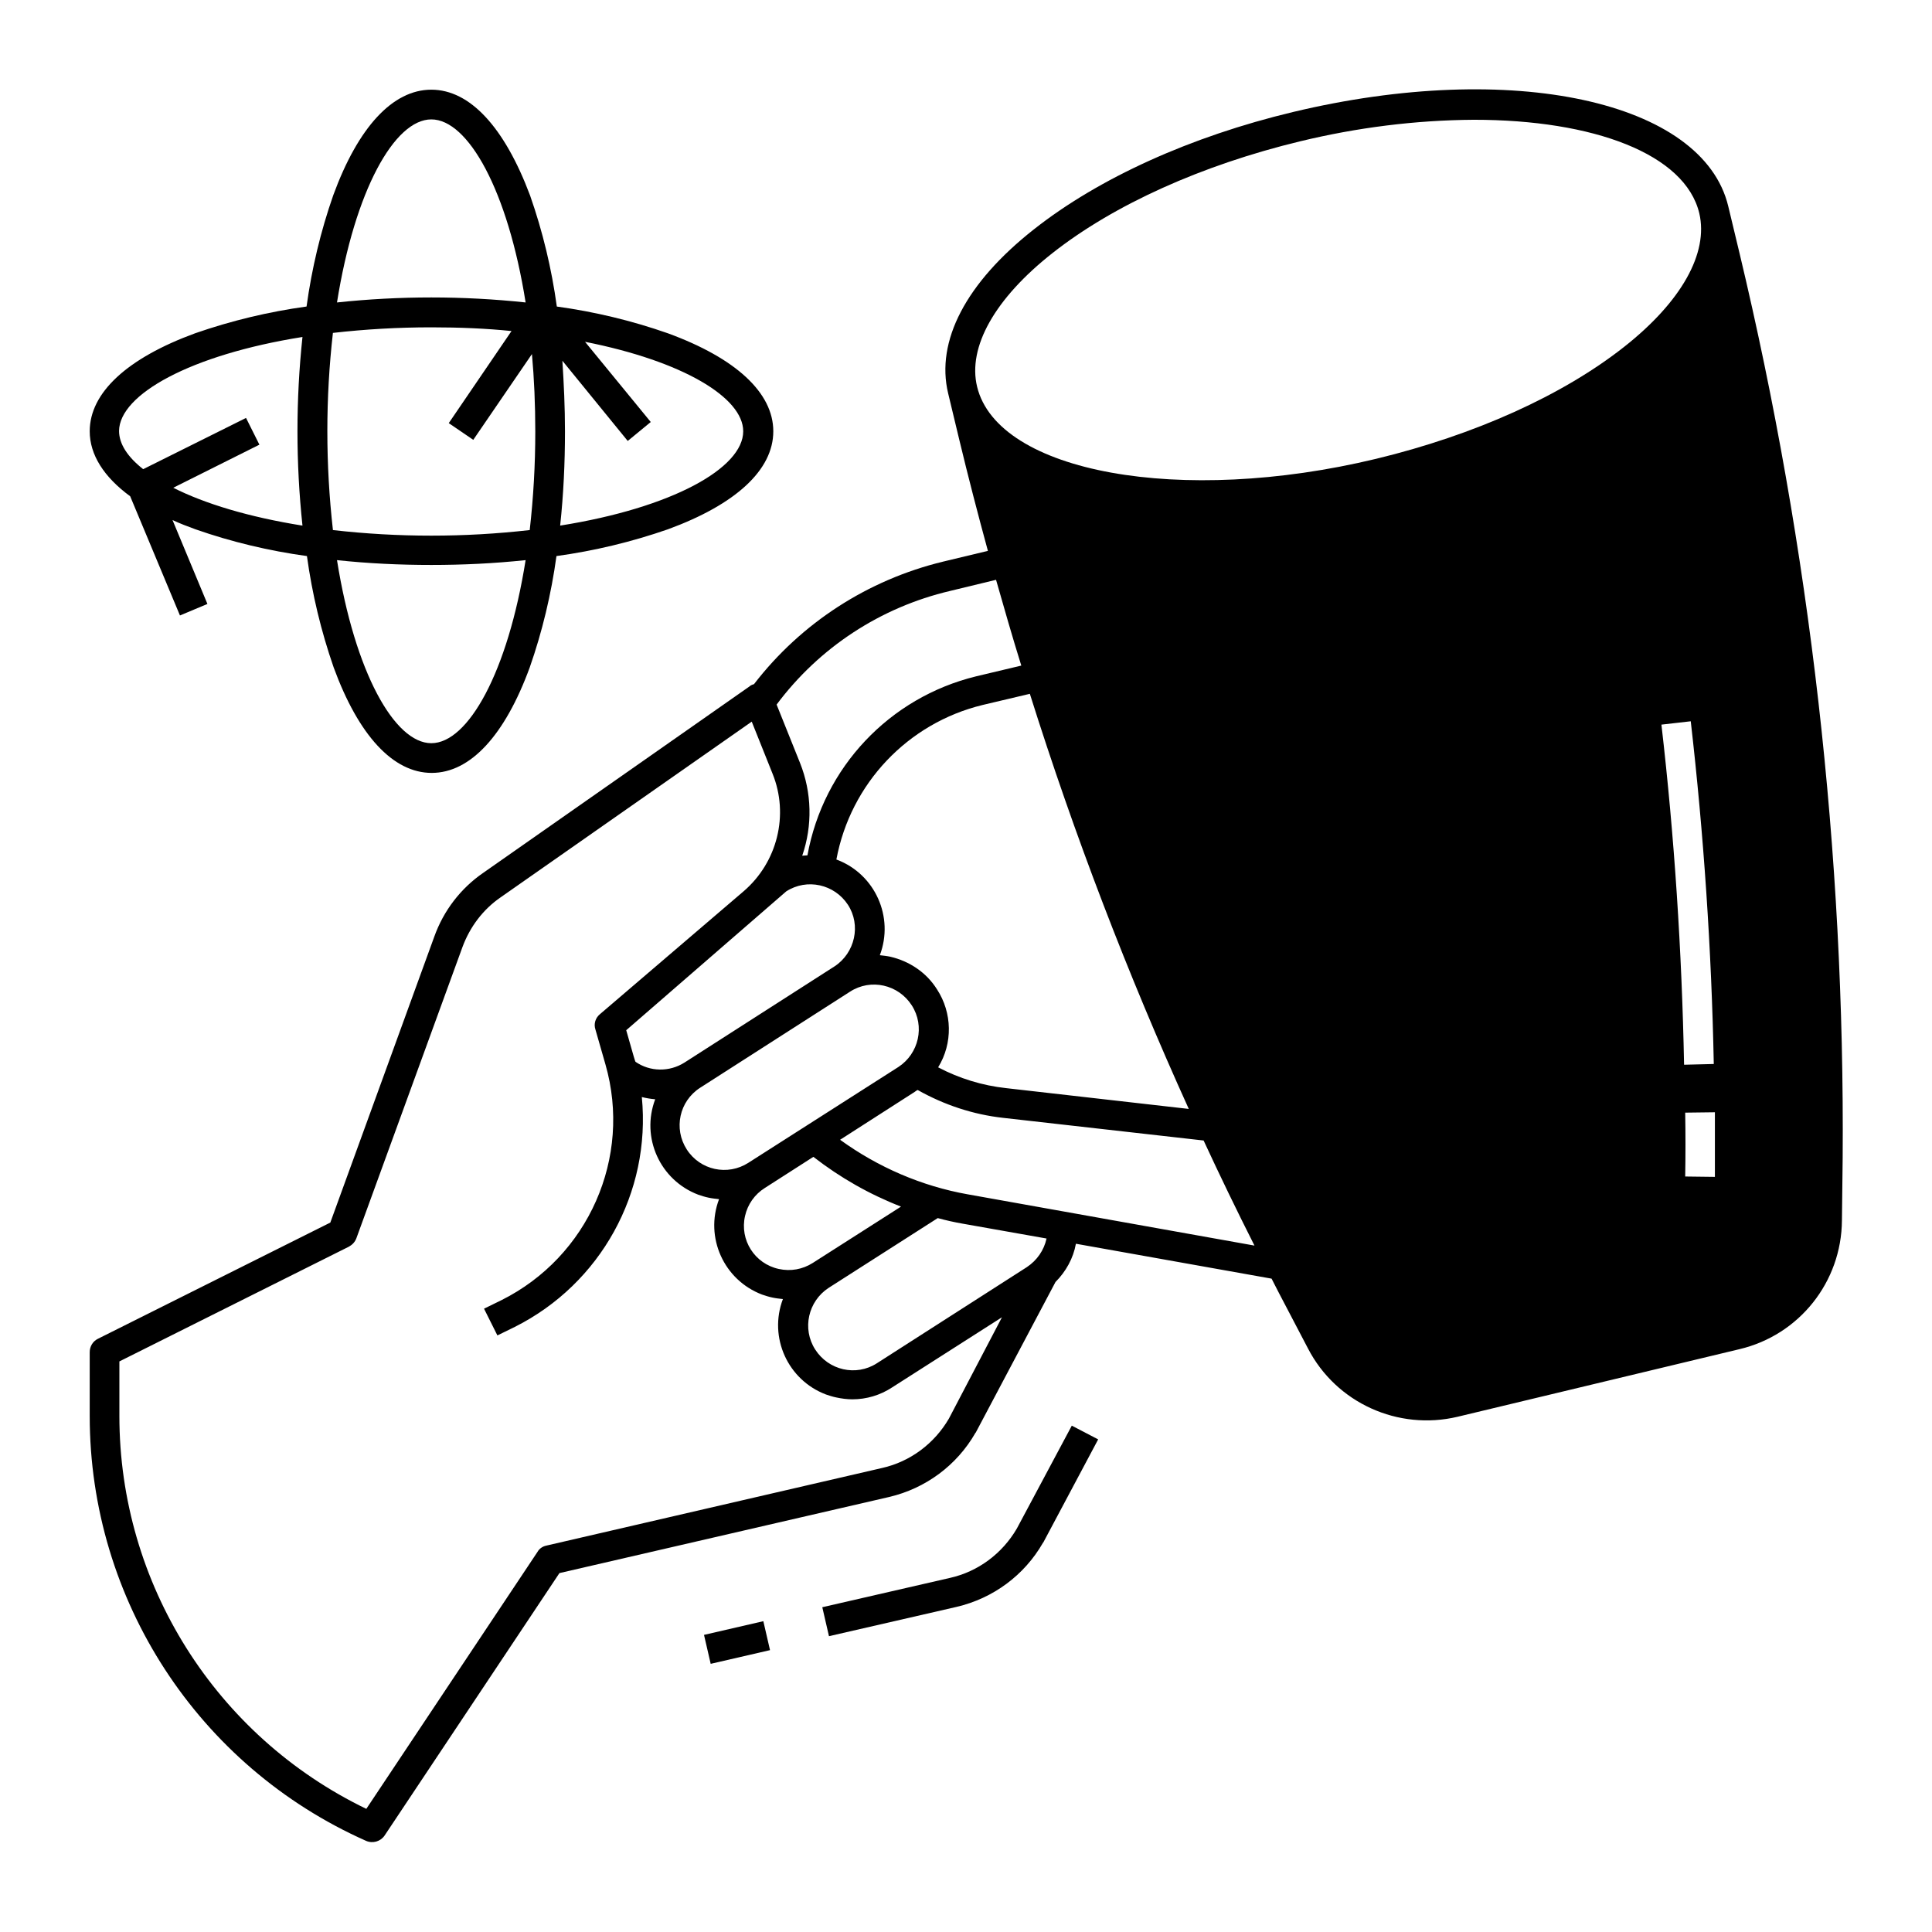
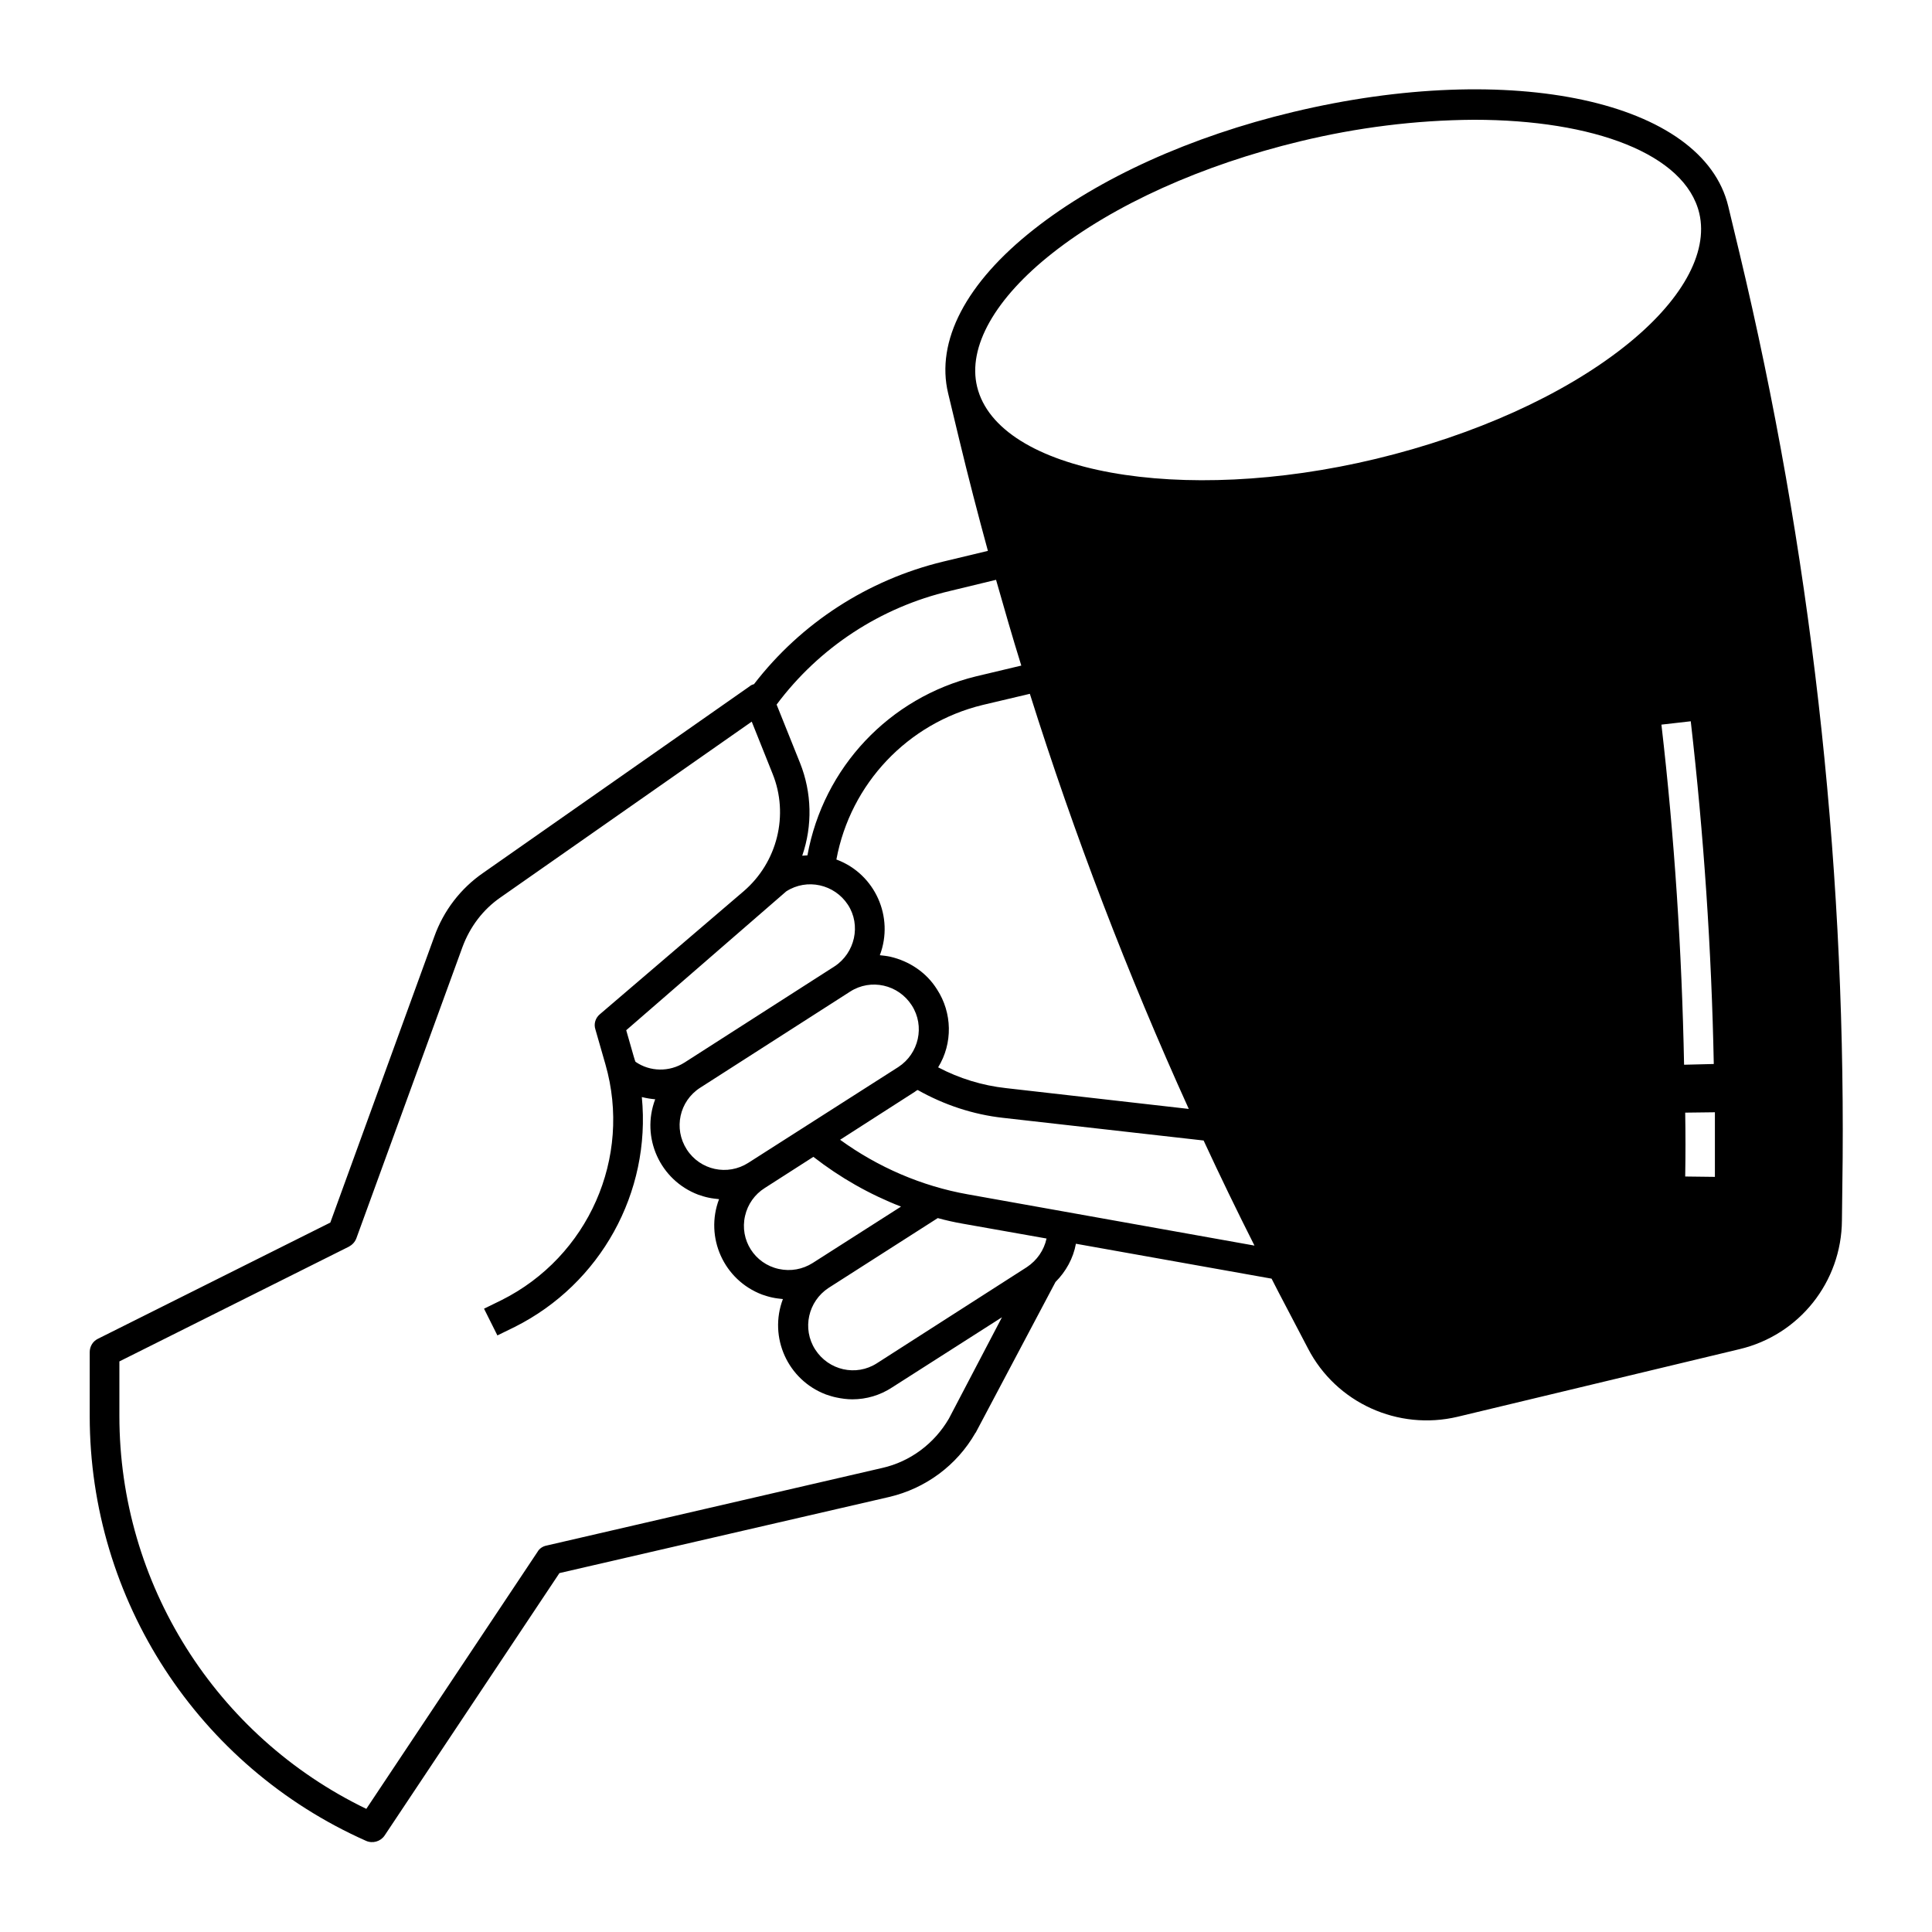
<svg xmlns="http://www.w3.org/2000/svg" fill="#000000" width="800px" height="800px" version="1.1" viewBox="144 144 512 512">
  <g>
-     <path d="m178.5 275.52 13.188 31.586 7.281-3.051-9.25-22.238c1.871 0.887 3.938 1.672 6.102 2.461 9.543 3.344 19.484 5.707 29.52 7.086 1.379 10.035 3.738 19.875 7.086 29.52 6.594 18.008 15.742 27.945 25.977 27.945s19.387-9.938 25.977-27.945c3.344-9.543 5.707-19.484 7.086-29.52 10.035-1.379 19.875-3.738 29.52-7.086 18.008-6.594 27.945-15.742 27.945-25.977 0-10.234-9.938-19.387-27.945-25.977-9.543-3.344-19.387-5.707-29.422-7.086-1.379-10.035-3.738-19.875-7.086-29.422-6.789-18.109-15.941-28.047-26.176-28.047-10.23 0-19.383 9.938-25.977 27.945-3.344 9.543-5.707 19.484-7.086 29.52-10.035 1.379-19.875 3.738-29.52 7.086-18.008 6.594-27.945 15.746-27.945 25.977 0 6.199 3.738 12.105 10.727 17.223zm79.801 65.434c-9.742 0-20.27-18.793-24.992-48.512 8.266 0.887 16.629 1.277 24.992 1.277s16.629-0.395 24.992-1.277c-4.719 29.719-15.25 48.512-24.992 48.512zm-27.551-82.656c0-8.758 0.492-17.418 1.477-26.074 8.66-0.984 17.32-1.477 26.074-1.477 7.477 0 14.562 0.297 21.254 0.984l-16.629 24.402 6.496 4.43 15.547-22.73c0.59 6.496 0.887 13.383 0.887 20.566 0 8.758-0.492 17.418-1.477 26.074-8.66 0.984-17.32 1.477-26.074 1.477-8.758 0-17.418-0.492-26.074-1.477-0.988-8.758-1.48-17.418-1.48-26.176zm110.21 0c0 9.742-18.793 20.27-48.512 24.992 0.887-8.266 1.277-16.629 1.277-24.992 0-6.394-0.297-12.594-0.688-18.695l17.32 21.254 6.102-5.019-17.418-21.254c25.879 5.117 41.918 14.762 41.918 23.715zm-82.656-82.656c9.742 0 20.27 18.793 24.992 48.512-16.629-1.77-33.359-1.77-49.988 0 4.727-29.715 15.254-48.512 24.996-48.512zm-34.145 57.664c-1.77 16.629-1.77 33.359 0 49.988-14.168-2.262-25.879-5.805-34.242-10.035l22.828-11.414-3.543-7.086-27.258 13.578c-4.133-3.246-6.394-6.691-6.394-10.137 0.098-9.645 18.895-20.172 48.609-24.895z" />
-     <path d="m413.48 549.07c-3.836 6.594-10.234 11.414-17.711 13.086l-33.852 7.773 1.77 7.676 33.852-7.773c9.645-2.262 17.91-8.363 22.828-16.926 0 0 0-0.098 0.098-0.098l14.562-27.355-6.988-3.641z" />
-     <path d="m330.57 577.26 15.723-3.629 1.77 7.672-15.723 3.629z" />
    <path d="m604.96 210.97-2.953-12.301c-6.691-27.945-57.367-38.867-115.32-24.992-27.16 6.496-51.465 17.516-68.684 31.094-18.008 14.168-26.074 29.617-22.73 43.492l2.953 12.301c2.363 9.84 4.922 19.68 7.578 29.422l-11.906 2.856c-19.875 4.82-37.59 16.234-50.086 32.473-0.395 0.098-0.887 0.297-1.18 0.59l-70.555 49.395c-6.004 4.133-10.527 10.035-12.988 16.926l-27.551 75.77-61.598 30.801c-1.379 0.688-2.164 2.066-2.164 3.543v16.926c0 48.707 28.734 92.793 73.211 112.57 1.77 0.789 3.836 0.195 4.922-1.379l46.348-69.57 87.379-20.172c9.645-2.262 17.91-8.363 22.828-16.926 0 0 0-0.098 0.098-0.098l21.156-39.949c2.754-2.754 4.723-6.297 5.41-10.137l51.855 9.25c0.688 1.277 1.277 2.559 1.969 3.836l7.676 14.66c7.477 14.465 23.91 21.844 39.656 18.105l74.688-17.91c15.844-3.738 27.059-17.809 27.16-34.145l0.195-16.531c0.582-80.785-8.566-161.28-27.363-239.9zm-209.2 89.641 12.203-2.953c2.164 7.578 4.328 15.152 6.691 22.73l-12.004 2.856c-22.926 5.609-40.441 24.109-44.672 47.43-0.492 0-0.887 0.098-1.379 0.098 2.754-7.969 2.559-16.727-0.59-24.602l-6.199-15.449c11.312-15.152 27.551-25.777 45.949-30.109zm-45.359 179.68c-6.394-1.379-10.43-7.676-8.953-14.07 0.688-3.051 2.559-5.707 5.215-7.379l12.891-8.266c7.086 5.512 14.859 9.938 23.223 13.188l-23.422 14.953c-2.656 1.672-5.805 2.262-8.953 1.574zm-8.07-28.141c-5.512 3.543-12.793 1.969-16.336-3.543s-1.969-12.793 3.543-16.336l39.754-25.484c5.512-3.543 12.793-1.871 16.336 3.641 3.543 5.512 1.871 12.793-3.543 16.336zm-30.406-28.242-1.969-6.887 42.41-36.801c5.512-3.543 12.793-1.871 16.336 3.543 3.543 5.41 1.871 12.793-3.543 16.336l-39.754 25.484c-4.035 2.559-9.152 2.461-12.988-0.195-0.195-0.398-0.293-0.891-0.492-1.48zm80.395-17.711c-2.754-4.43-7.281-7.477-12.398-8.66-0.887-0.195-1.871-0.297-2.754-0.395 3.836-10.137-1.277-21.453-11.316-25.289-0.098 0-0.098 0-0.195-0.098 3.738-20.074 18.895-36.113 38.77-40.934l12.496-2.953c11.809 37.492 25.879 74.195 42.117 110.01l-48.414-5.512c-6.297-0.688-12.398-2.559-18.008-5.512 3.934-6.394 3.738-14.461-0.297-20.66zm3.148 113.75c-3.836 6.594-10.234 11.414-17.711 13.086l-88.953 20.566c-0.984 0.195-1.871 0.789-2.363 1.672l-45.363 68.094c-39.949-19.285-65.438-59.73-65.438-104.11v-14.465l60.812-30.406c0.887-0.492 1.574-1.18 1.969-2.164l28.141-77.246c1.969-5.312 5.41-9.938 10.137-13.188l66.52-46.543 5.512 13.777c4.43 10.922 1.277 23.52-7.676 31.191l-38.082 32.574c-1.18 0.984-1.672 2.559-1.18 4.035l2.656 9.25c7.086 24.699-4.527 50.973-27.551 62.484l-4.625 2.262 3.543 7.086 4.625-2.262c22.73-11.414 36.113-35.621 33.652-60.91 1.18 0.297 2.363 0.492 3.543 0.59-3.836 10.137 1.277 21.453 11.414 25.289 0.887 0.297 1.77 0.59 2.754 0.789 0.887 0.195 1.871 0.297 2.754 0.395-3.836 10.137 1.277 21.453 11.414 25.289 0.887 0.297 1.77 0.59 2.754 0.789 0.887 0.195 1.871 0.297 2.754 0.395-3.836 10.137 1.277 21.453 11.414 25.289 0.887 0.297 1.77 0.59 2.754 0.789 1.379 0.297 2.856 0.492 4.231 0.492 3.738 0 7.379-1.082 10.527-3.148l29.125-18.598zm20.664-40.148-39.754 25.484c-5.512 3.543-12.793 1.871-16.336-3.641s-1.871-12.793 3.543-16.336l28.93-18.5c2.164 0.59 4.328 1.082 6.594 1.477l22.238 3.938c-0.688 3.152-2.559 5.809-5.215 7.578zm-15.645-19.285c-12.203-2.164-23.812-7.184-33.852-14.465l19.777-12.695c0.297-0.195 0.492-0.395 0.789-0.492 6.988 3.938 14.66 6.496 22.633 7.379l53.137 6.004c4.328 9.348 8.855 18.695 13.48 27.848zm173.87-224.55c-16.234 12.793-39.559 23.32-65.633 29.617-51.855 12.496-100.27 3.641-105.78-19.09-2.559-10.527 4.723-23.418 19.977-35.426 16.234-12.793 39.559-23.32 65.633-29.617 15.055-3.641 30.504-5.609 46.051-5.707 31.684 0 55.988 9.055 59.73 24.797 2.461 10.531-4.723 23.422-19.977 35.426zm9.938 100.07 7.773-0.887c3.445 30.012 5.512 60.613 6.102 90.824l-7.871 0.195c-0.59-30.109-2.559-60.418-6.004-90.133zm14.172 119.85-7.871-0.098c0.098-5.609 0.098-11.316 0-16.926l7.871-0.098v17.121z" />
  </g>
</svg>